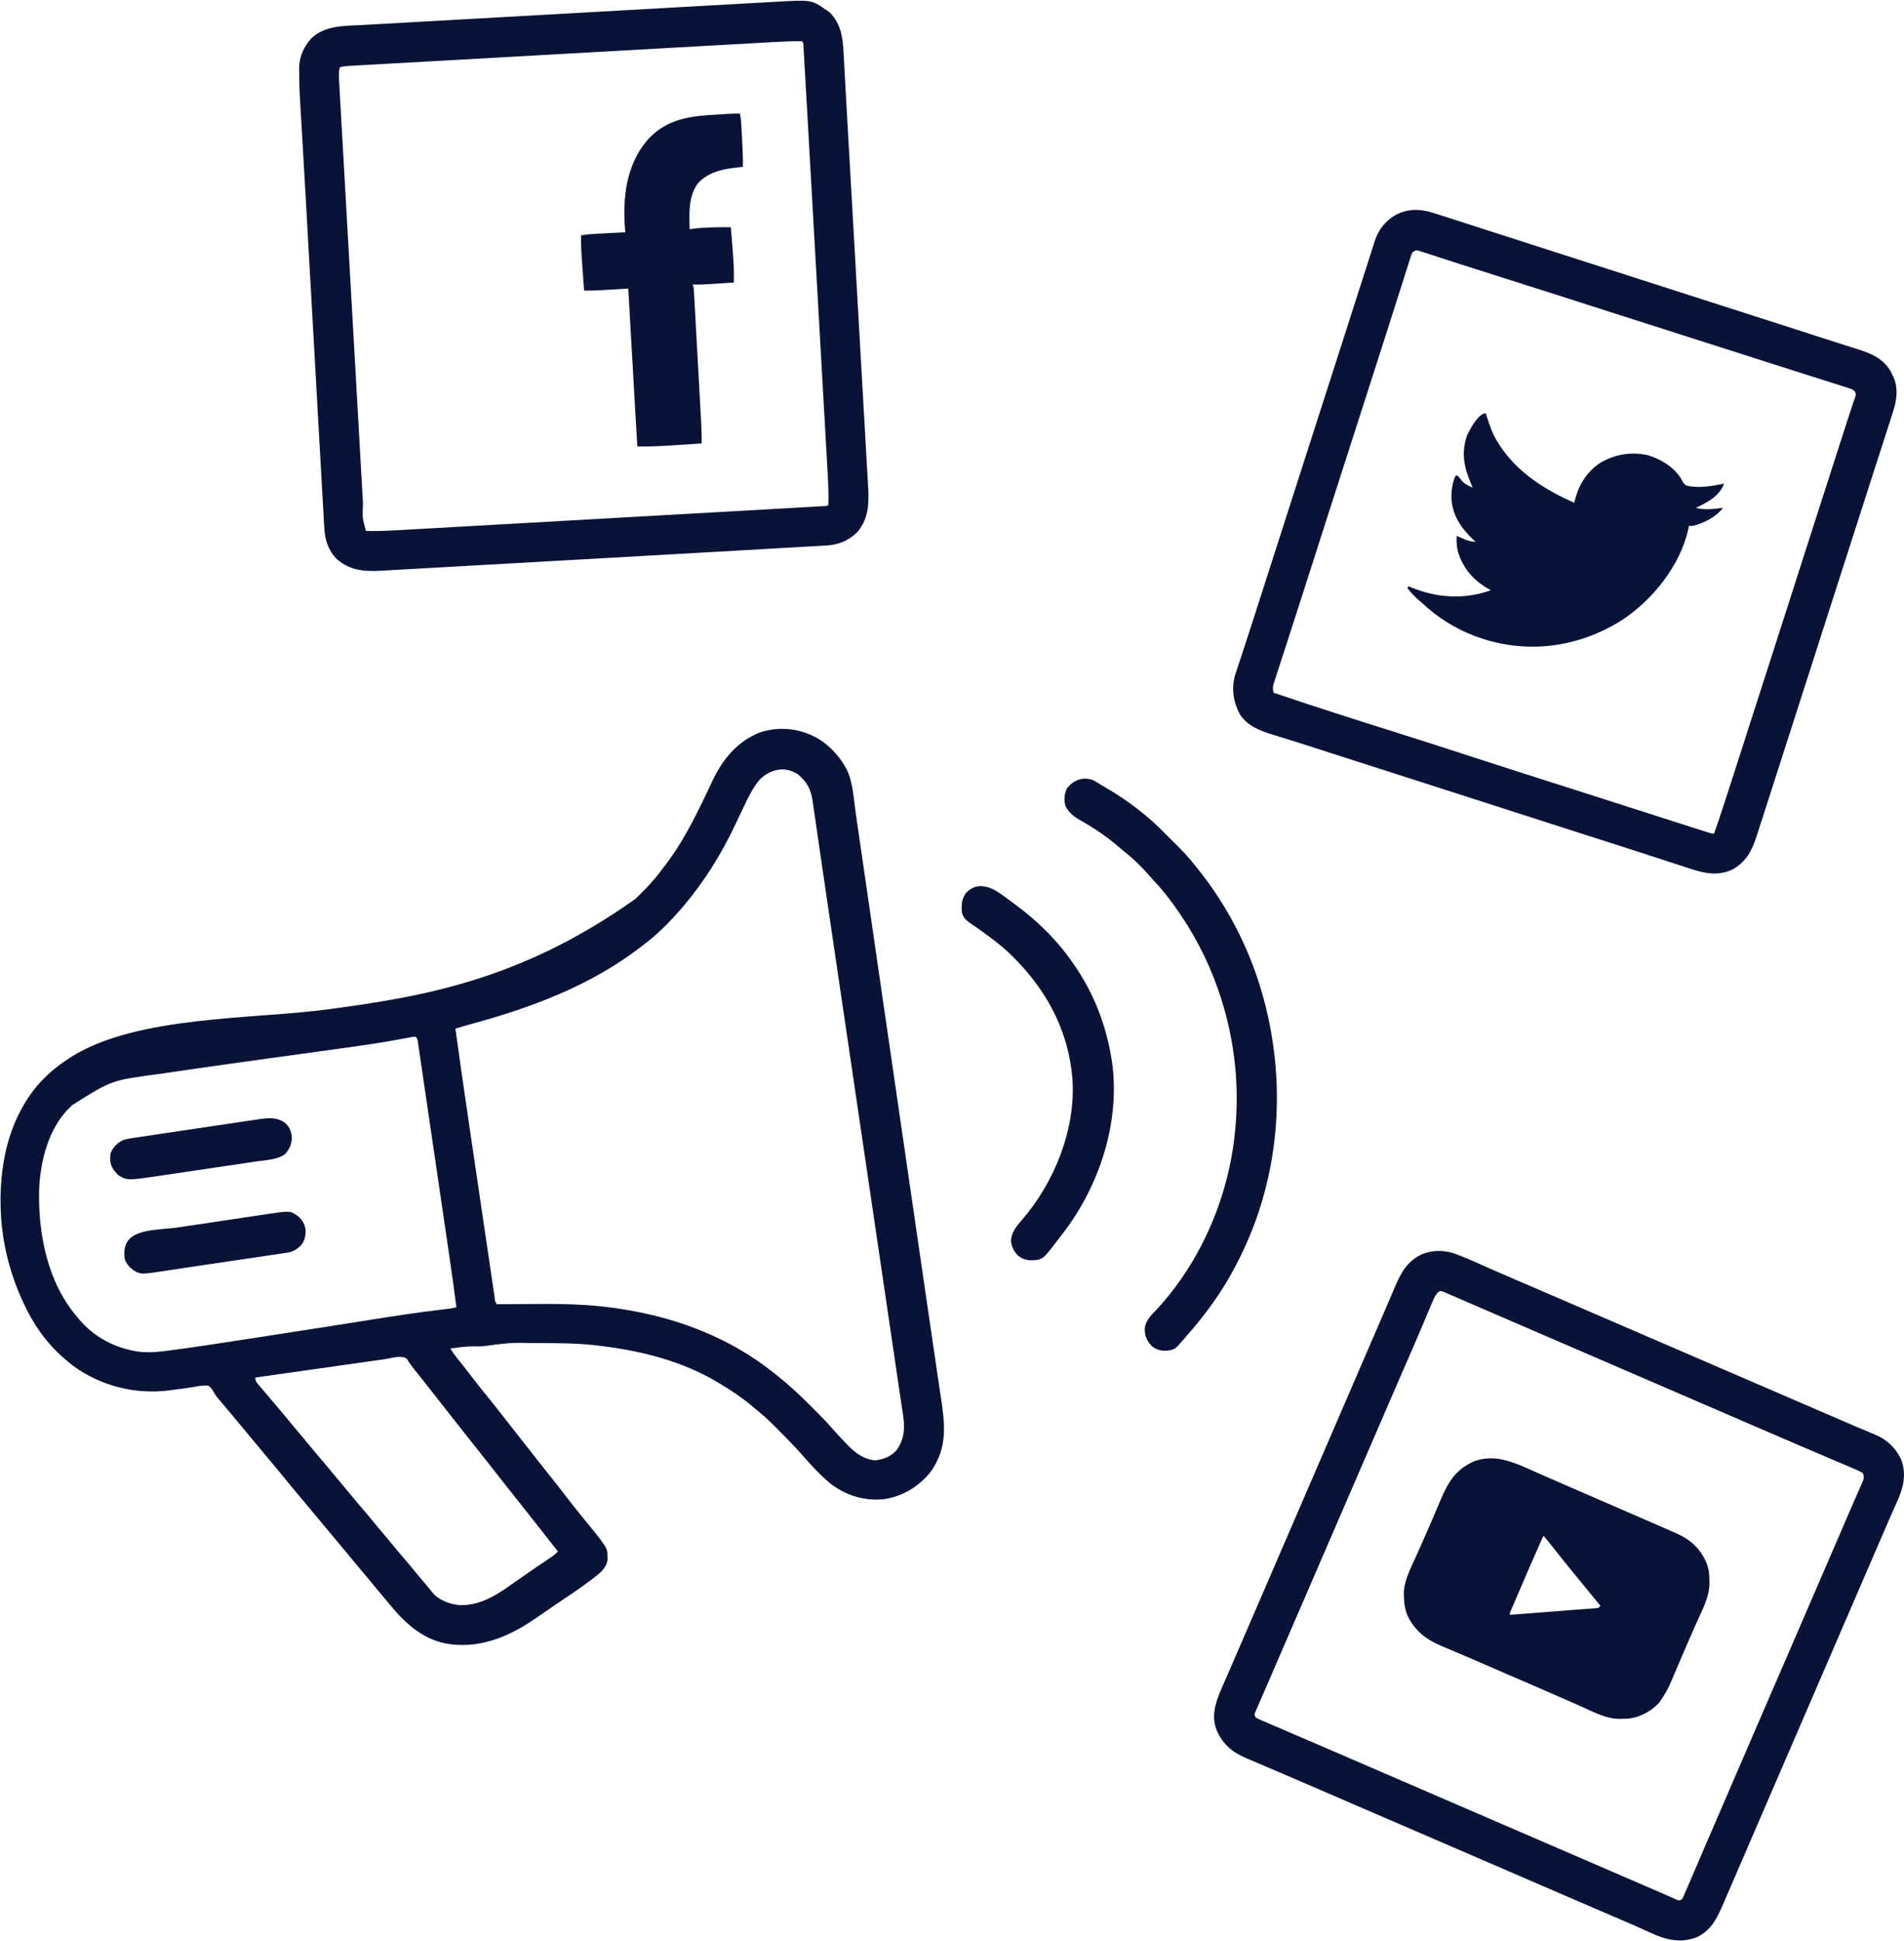
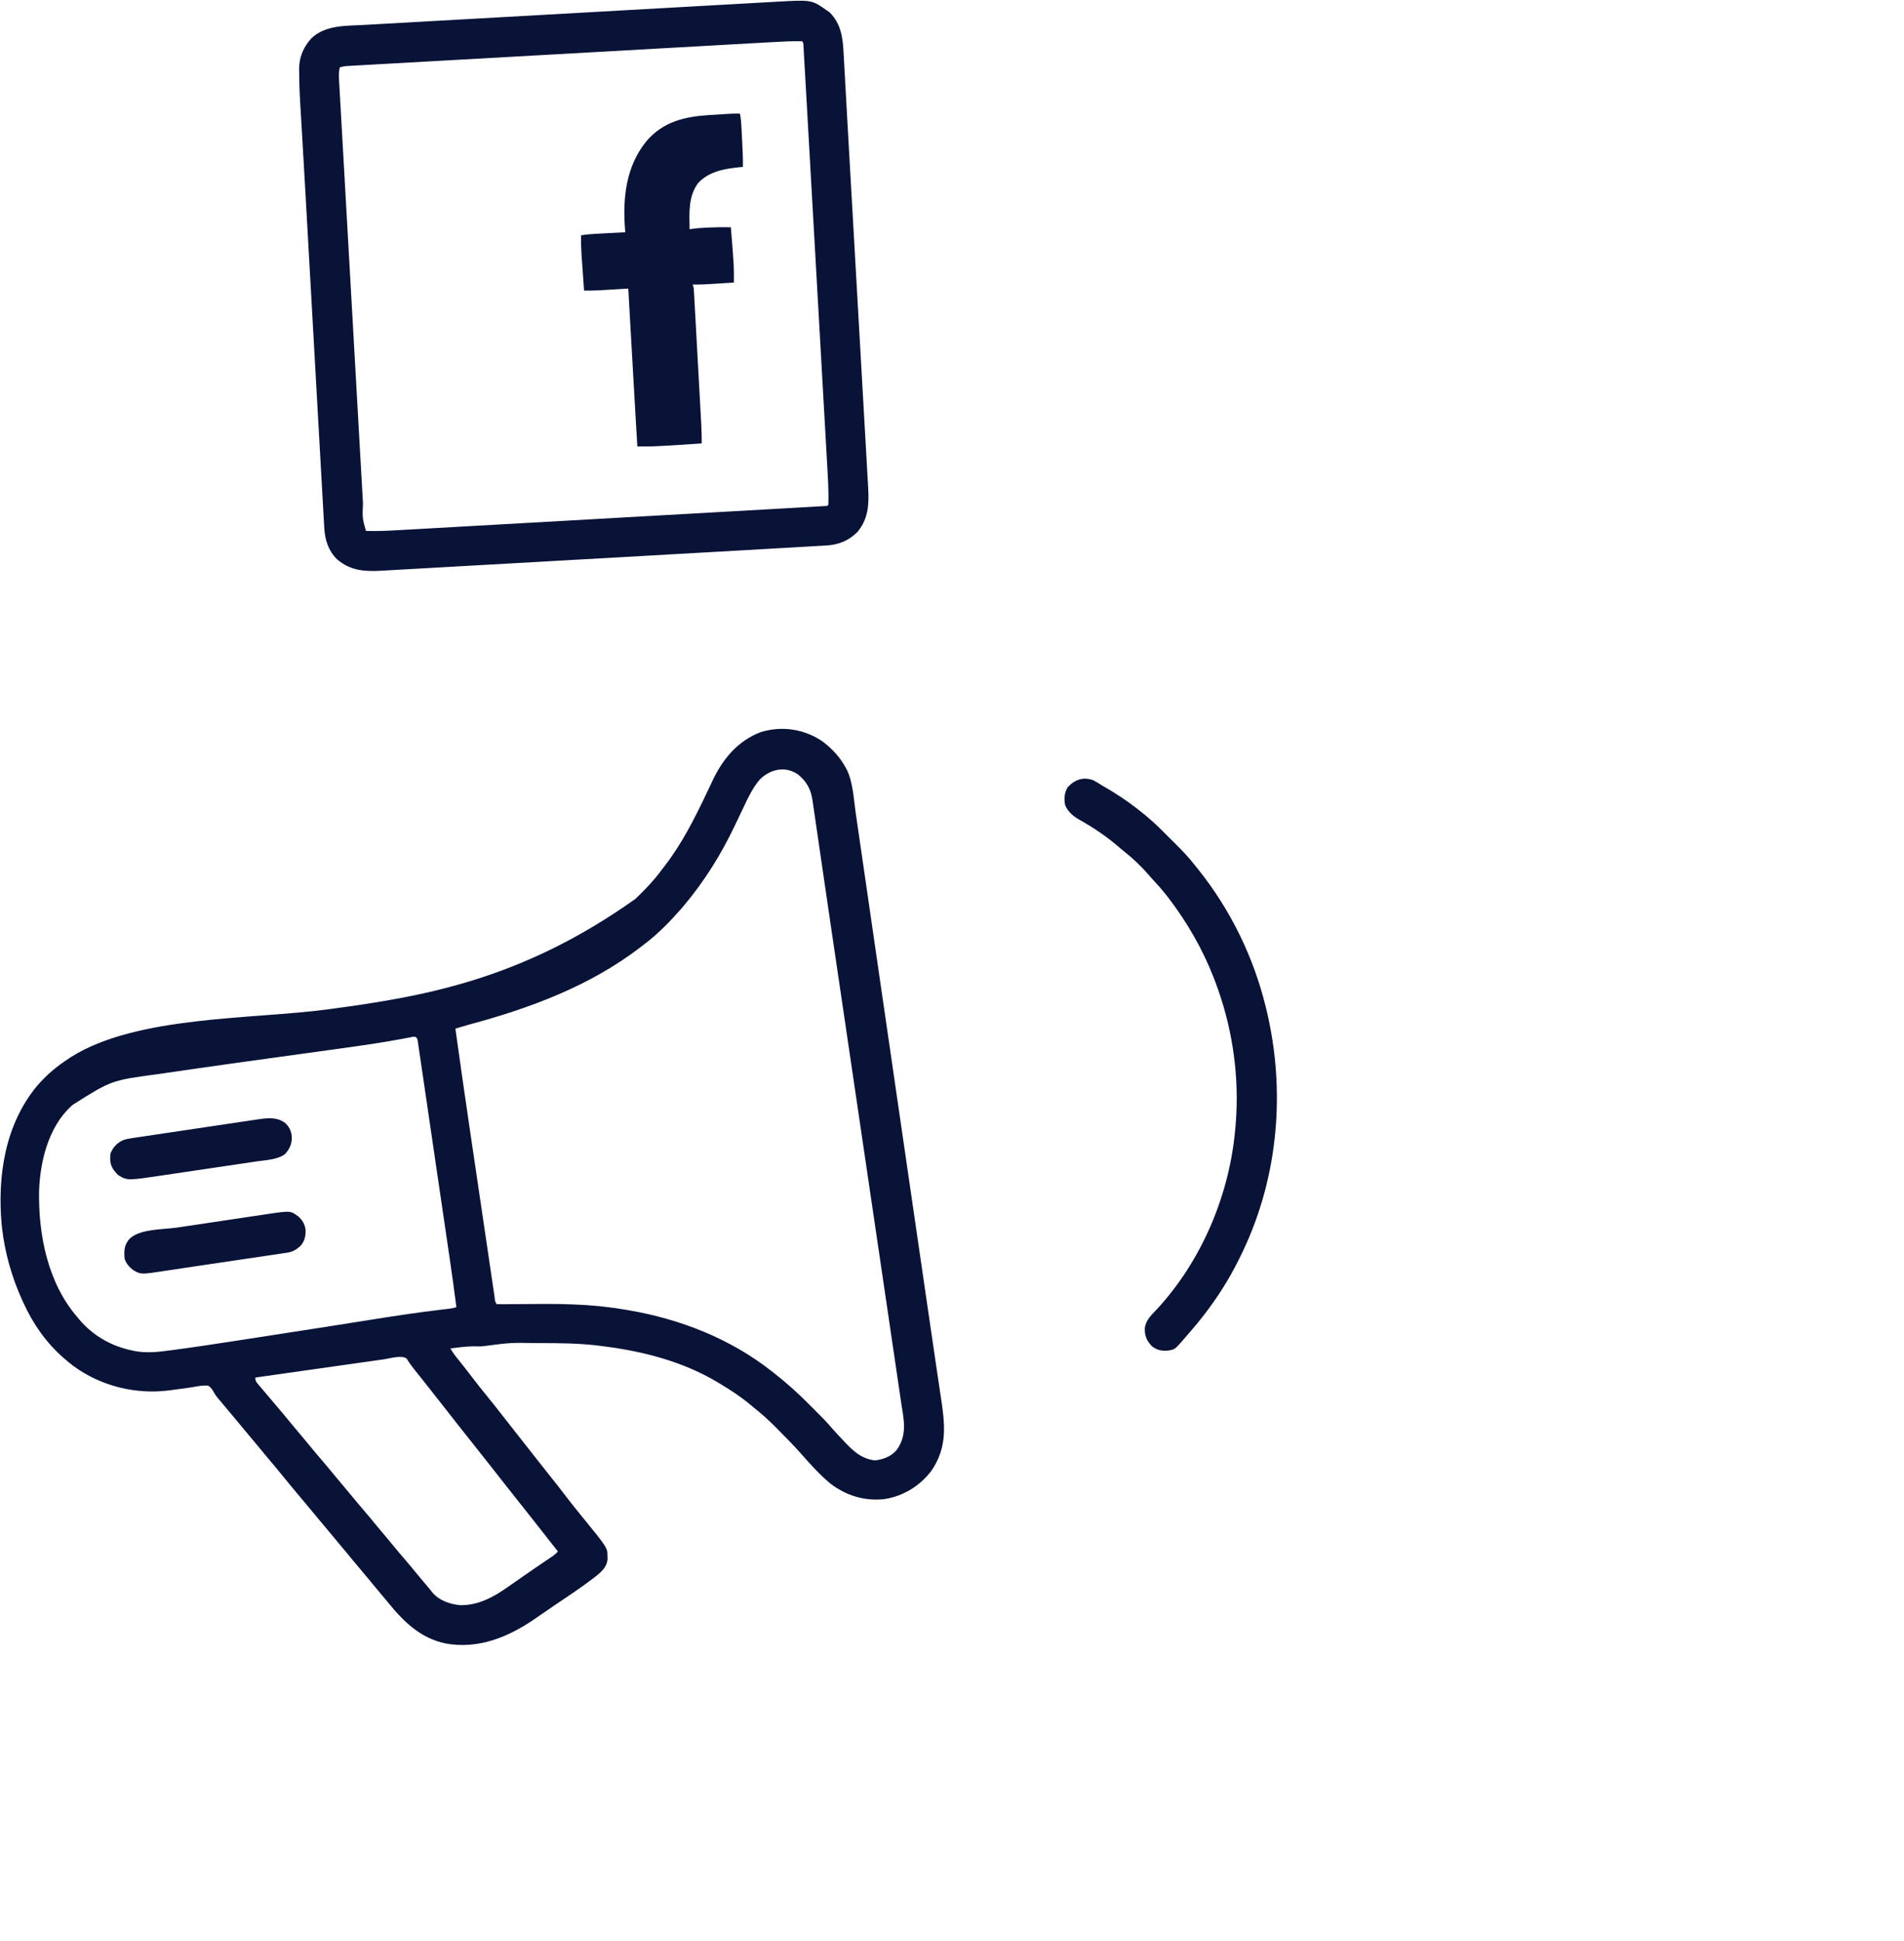
<svg xmlns="http://www.w3.org/2000/svg" version="1.1" width="1894" height="1930">
  <path d="M0 0 C9.248 7.168 16.568 14.995 22.25 25.25 C22.65 25.965 23.049 26.681 23.461 27.418 C29.781 40.083 30.402 56.382 32.396 70.23 C32.702 72.332 33.008 74.433 33.314 76.534 C34.152 82.284 34.984 88.036 35.815 93.787 C36.719 100.029 37.627 106.27 38.534 112.511 C40.113 123.371 41.689 134.232 43.263 145.093 C45.665 161.671 48.073 178.248 50.482 194.824 C51.349 200.793 52.217 206.762 53.084 212.731 C53.304 214.244 53.523 215.756 53.743 217.269 C55.316 228.09 56.887 238.912 58.459 249.734 C67.698 313.367 76.968 376.994 86.244 440.621 C86.363 441.432 86.481 442.242 86.602 443.077 C86.72 443.887 86.838 444.696 86.96 445.529 C87.198 447.16 87.435 448.791 87.673 450.421 C87.79 451.226 87.908 452.031 88.029 452.86 C90.01 466.45 91.991 480.041 93.971 493.631 C95.093 501.331 96.215 509.032 97.337 516.732 C97.446 517.478 97.555 518.225 97.667 518.994 C98.102 521.979 98.537 524.964 98.972 527.949 C100.131 535.899 101.29 543.85 102.448 551.801 C107.821 588.723 107.821 588.723 113.275 625.633 C113.653 628.172 114.031 630.712 114.408 633.252 C114.644 634.838 114.88 636.425 115.115 638.011 C115.227 638.764 115.339 639.517 115.455 640.293 C115.977 643.805 116.503 647.317 117.034 650.828 C121.171 678.177 124.264 701.314 107.477 725.363 C95.838 740.453 79.189 750.559 60.25 753.25 C40.587 755.085 23.054 749.628 7.312 737.75 C-2.851 729.155 -12.068 719.315 -20.75 709.25 C-28.098 700.945 -35.84 693.033 -43.654 685.17 C-44.744 684.072 -45.833 682.973 -46.92 681.872 C-53.86 674.85 -60.996 668.385 -68.75 662.25 C-69.983 661.227 -71.212 660.2 -72.438 659.168 C-81.98 651.249 -92.109 644.598 -102.75 638.25 C-103.481 637.809 -104.211 637.368 -104.964 636.914 C-139.123 616.465 -178.544 606.236 -217.75 601.25 C-218.865 601.099 -219.979 600.948 -221.127 600.792 C-241.462 598.128 -261.779 597.982 -282.25 598 C-282.918 598 -283.587 598.001 -284.275 598.001 C-310.471 597.495 -310.471 597.495 -336.332 600.848 C-340.2 601.491 -344.035 601.263 -347.945 601.188 C-355.583 601.313 -363.17 602.354 -370.75 603.25 C-368.349 607.537 -365.472 611.212 -362.375 615 C-357.927 620.494 -353.582 626.053 -349.312 631.688 C-344.49 638.039 -339.539 644.266 -334.489 650.437 C-329.608 656.405 -324.838 662.456 -320.093 668.532 C-317.818 671.443 -315.533 674.346 -313.25 677.25 C-312.333 678.417 -311.417 679.583 -310.5 680.75 C-310.046 681.327 -309.592 681.905 -309.125 682.5 C-294 701.75 -294 701.75 -292.625 703.5 C-291.708 704.667 -290.79 705.835 -289.873 707.002 C-287.592 709.905 -285.312 712.809 -283.035 715.715 C-278.84 721.067 -274.632 726.406 -270.369 731.705 C-265.598 737.637 -260.915 743.623 -256.312 749.688 C-251.491 756.037 -246.54 762.262 -241.493 768.432 C-214.47 801.485 -214.47 801.485 -214.438 810.125 C-214.421 811.133 -214.404 812.141 -214.387 813.18 C-215.392 821.679 -221.435 826.247 -227.75 831.25 C-240.693 841.196 -254.374 850.173 -267.89 859.31 C-271.099 861.487 -274.292 863.686 -277.48 865.895 C-280.56 868.027 -283.652 870.144 -286.75 872.25 C-287.623 872.844 -287.623 872.844 -288.514 873.451 C-314.418 890.953 -343.714 902.508 -375.348 896.73 C-400.785 891.523 -417.545 874.711 -433.367 855.168 C-435.958 851.996 -438.597 848.87 -441.25 845.75 C-445.371 840.901 -449.42 835.998 -453.438 831.062 C-456.011 827.932 -458.626 824.838 -461.25 821.75 C-465.371 816.9 -469.42 811.998 -473.438 807.062 C-476.011 803.932 -478.626 800.838 -481.25 797.75 C-485.371 792.9 -489.42 787.998 -493.438 783.062 C-496.011 779.932 -498.626 776.838 -501.25 773.75 C-505.371 768.9 -509.42 763.998 -513.438 759.062 C-516.011 755.932 -518.626 752.838 -521.25 749.75 C-526.899 743.1 -532.418 736.349 -537.922 729.578 C-542.444 724.03 -547.029 718.541 -551.664 713.086 C-555.31 708.789 -558.88 704.433 -562.438 700.062 C-565.011 696.932 -567.626 693.838 -570.25 690.75 C-574.371 685.9 -578.42 680.998 -582.438 676.062 C-585.011 672.932 -587.626 669.838 -590.25 666.75 C-593.696 662.691 -597.12 658.615 -600.5 654.5 C-601.239 653.625 -601.977 652.749 -602.738 651.848 C-604.75 649.25 -604.75 649.25 -606.23 646.496 C-607.849 643.654 -608.996 642.033 -611.75 640.25 C-616.878 639.867 -621.64 640.794 -626.676 641.719 C-632.301 642.691 -637.966 643.382 -643.627 644.107 C-645.644 644.369 -647.658 644.646 -649.672 644.927 C-683.454 649.472 -718.41 640.825 -745.971 620.593 C-748.631 618.557 -751.208 616.431 -753.75 614.25 C-754.3 613.778 -754.851 613.306 -755.417 612.82 C-773.019 597.528 -786.171 578.438 -795.75 557.25 C-796.08 556.533 -796.409 555.816 -796.749 555.077 C-807.065 532.431 -813.974 507.998 -816.75 483.25 C-816.862 482.251 -816.974 481.252 -817.09 480.223 C-821.436 432.056 -813.805 380.959 -782.331 342.732 C-773.105 331.832 -762.716 322.995 -750.75 315.25 C-749.841 314.644 -748.932 314.038 -747.996 313.414 C-682.335 272.131 -567.438 276.115 -492.461 266.059 C-400.356 253.701 -301.204 237.745 -186.75 156.25 C-185.81 155.35 -185.81 155.35 -184.85 154.433 C-176.195 146.11 -168.162 137.632 -161.027 127.967 C-159.762 126.266 -158.465 124.593 -157.16 122.922 C-140.312 101.055 -127.671 75.954 -115.855 51.109 C-115.528 50.422 -115.2 49.735 -114.862 49.028 C-113.279 45.707 -111.707 42.381 -110.162 39.042 C-99.882 17.118 -84.896 -1.021 -61.75 -9.75 C-40.553 -16.135 -18.231 -12.693 0 0 Z M-62.75 37.25 C-69.384 45.006 -73.74 53.736 -78.046 62.893 C-79.15 65.241 -80.269 67.582 -81.392 69.922 C-83.521 74.36 -85.637 78.805 -87.75 83.25 C-101.49 112.108 -118.106 138.823 -138.75 163.25 C-139.815 164.515 -139.815 164.515 -140.902 165.805 C-152.041 178.553 -164.209 191.061 -177.75 201.25 C-178.958 202.186 -180.165 203.122 -181.371 204.059 C-231.748 242.847 -291.442 264.913 -352.249 281.274 C-355.167 282.087 -358.068 282.938 -360.969 283.811 C-362.314 284.215 -362.314 284.215 -363.686 284.628 C-364.367 284.833 -365.048 285.039 -365.75 285.25 C-361.128 318.629 -356.34 351.982 -351.41 385.317 C-350.874 388.942 -350.338 392.567 -349.803 396.192 C-347.93 408.876 -346.055 421.559 -344.178 434.243 C-342.629 444.71 -341.083 455.177 -339.54 465.645 C-337.842 477.162 -336.142 488.679 -334.437 500.195 C-333.541 506.254 -332.645 512.314 -331.753 518.374 C-330.921 524.024 -330.085 529.674 -329.246 535.324 C-328.939 537.399 -328.633 539.474 -328.328 541.549 C-327.915 544.367 -327.496 547.184 -327.076 550 C-326.955 550.831 -326.835 551.662 -326.71 552.517 C-326.445 556.192 -326.445 556.192 -324.75 559.25 C-322.501 559.329 -320.25 559.336 -318 559.316 C-317.292 559.311 -316.584 559.307 -315.855 559.302 C-314.306 559.291 -312.757 559.279 -311.208 559.264 C-308.72 559.242 -306.233 559.228 -303.745 559.216 C-296.667 559.183 -289.588 559.143 -282.51 559.079 C-253.284 558.822 -224.485 559.869 -195.625 564.938 C-194.898 565.062 -194.172 565.186 -193.423 565.313 C-141.687 574.194 -92.202 593.591 -50.75 626.25 C-49.94 626.879 -49.131 627.508 -48.297 628.156 C-35.904 637.911 -24.353 648.334 -13.261 659.533 C-11.295 661.518 -9.321 663.494 -7.346 665.469 C-1.815 671.015 3.689 676.543 8.766 682.514 C11.494 685.705 14.382 688.749 17.25 691.812 C17.828 692.433 18.405 693.054 19 693.693 C28.438 703.795 37.022 712.954 51.5 714.625 C59.883 713.787 67.708 710.748 73.25 704.25 C84.263 688.827 80.163 673.877 77.558 656.341 C77.277 654.428 76.996 652.515 76.716 650.602 C75.945 645.359 75.17 640.116 74.395 634.873 C73.554 629.187 72.718 623.501 71.881 617.815 C70.233 606.616 68.581 595.418 66.927 584.22 C65.57 575.033 64.216 565.847 62.862 556.66 C62.765 556.003 62.669 555.346 62.569 554.669 C62.175 551.998 61.782 549.327 61.388 546.656 C57.326 519.082 53.258 491.509 49.189 463.937 C48.753 460.985 48.317 458.033 47.882 455.081 C47.773 454.349 47.665 453.616 47.554 452.861 C45.127 436.421 42.702 419.981 40.277 403.541 C39.279 396.774 38.281 390.008 37.283 383.241 C37.173 382.496 37.063 381.752 36.95 380.985 C31.236 342.246 25.52 303.508 19.801 264.769 C19.397 262.038 18.994 259.306 18.591 256.574 C16.435 241.969 14.278 227.364 12.117 212.76 C11.353 207.6 10.59 202.44 9.827 197.28 C9.64 196.012 9.452 194.744 9.259 193.438 C6.588 175.369 3.94 157.296 1.307 139.22 C0.609 134.43 -0.091 129.639 -0.792 124.849 C-0.889 124.183 -0.987 123.518 -1.087 122.833 C-1.572 119.517 -2.058 116.201 -2.543 112.886 C-3.661 105.248 -4.772 97.609 -5.876 89.97 C-6.553 85.301 -7.237 80.634 -7.923 75.967 C-8.238 73.813 -8.55 71.659 -8.859 69.505 C-9.28 66.564 -9.713 63.625 -10.148 60.687 C-10.326 59.417 -10.326 59.417 -10.508 58.123 C-12.161 47.177 -16.31 39.483 -24.938 32.438 C-37.778 23.78 -52.226 27.14 -62.75 37.25 Z M-405.75 293.25 C-408.638 293.455 -408.638 293.455 -412.102 294.193 C-413.543 294.46 -414.985 294.727 -416.427 294.993 C-417.222 295.144 -418.017 295.294 -418.836 295.449 C-440.454 299.505 -462.218 302.531 -484 305.543 C-485.722 305.782 -487.443 306.02 -489.165 306.259 C-499.886 307.744 -510.609 309.22 -521.332 310.693 C-565.504 316.76 -609.67 322.864 -653.783 329.349 C-656.402 329.733 -659.021 330.115 -661.641 330.496 C-707.925 336.657 -707.925 336.657 -746.75 361.25 C-747.388 361.837 -748.026 362.423 -748.684 363.027 C-770.534 383.71 -778.81 417.172 -779.858 446.25 C-780.708 490.202 -771.321 538.085 -741.75 572.25 C-740.739 573.478 -740.739 573.478 -739.707 574.73 C-726.182 590.62 -708.065 600.93 -687.75 605.25 C-686.675 605.487 -686.675 605.487 -685.578 605.729 C-673.414 608.176 -661.649 606.877 -649.492 605.223 C-647.778 604.996 -646.065 604.769 -644.351 604.543 C-623.953 601.82 -603.613 598.696 -583.274 595.566 C-578.803 594.879 -574.331 594.195 -569.86 593.512 C-545.105 589.728 -520.36 585.886 -495.623 581.988 C-491.739 581.376 -487.856 580.765 -483.972 580.154 C-472.766 578.39 -461.56 576.623 -450.357 574.839 C-426.782 571.09 -403.223 567.483 -379.514 564.692 C-378.342 564.553 -378.342 564.553 -377.146 564.412 C-375.706 564.242 -374.266 564.076 -372.825 563.913 C-369.977 563.581 -367.482 563.161 -364.75 562.25 C-366.787 546.231 -369.015 530.248 -371.364 514.272 C-371.716 511.868 -372.067 509.464 -372.419 507.06 C-373.461 499.943 -374.506 492.826 -375.552 485.709 C-375.947 483.021 -376.342 480.333 -376.737 477.645 C-378.481 465.771 -380.226 453.897 -381.974 442.024 C-382.399 439.141 -382.823 436.259 -383.247 433.377 C-383.353 432.661 -383.458 431.944 -383.567 431.206 C-385.285 419.538 -386.995 407.869 -388.703 396.199 C-390.462 384.18 -392.227 372.163 -393.999 360.147 C-394.991 353.414 -395.981 346.681 -396.963 339.946 C-397.884 333.636 -398.813 327.326 -399.748 321.017 C-400.091 318.698 -400.43 316.379 -400.766 314.058 C-401.224 310.904 -401.692 307.751 -402.163 304.599 C-402.295 303.671 -402.427 302.743 -402.564 301.787 C-402.691 300.947 -402.819 300.108 -402.95 299.242 C-403.111 298.151 -403.111 298.151 -403.274 297.036 C-403.653 295.012 -403.653 295.012 -405.75 293.25 Z M-436.58 614.086 C-437.98 614.283 -439.38 614.48 -440.78 614.677 C-444.565 615.21 -448.349 615.749 -452.134 616.289 C-456.094 616.853 -460.056 617.411 -464.017 617.97 C-471.511 619.029 -479.005 620.092 -486.498 621.158 C-495.032 622.371 -503.567 623.578 -512.102 624.785 C-529.652 627.267 -547.201 629.756 -564.75 632.25 C-564.75 636.196 -563.468 637.139 -560.938 640.125 C-559.702 641.595 -559.702 641.595 -558.441 643.094 C-557.544 644.146 -556.647 645.198 -555.75 646.25 C-554.863 647.301 -553.976 648.354 -553.09 649.406 C-550.318 652.695 -547.535 655.973 -544.75 659.25 C-538.79 666.262 -532.872 673.3 -527.062 680.438 C-524.026 684.131 -520.93 687.773 -517.834 691.416 C-514.955 694.81 -512.118 698.233 -509.312 701.688 C-505.857 705.934 -502.323 710.103 -498.75 714.25 C-494.431 719.263 -490.199 724.335 -486.027 729.473 C-483.468 732.594 -480.864 735.675 -478.25 738.75 C-474.896 742.697 -471.578 746.666 -468.312 750.688 C-464.857 754.934 -461.323 759.103 -457.75 763.25 C-453.431 768.263 -449.199 773.335 -445.027 778.473 C-442.468 781.594 -439.864 784.675 -437.25 787.75 C-433.896 791.697 -430.578 795.666 -427.312 799.688 C-423.857 803.934 -420.323 808.103 -416.75 812.25 C-412.437 817.255 -408.212 822.319 -404.047 827.449 C-400.927 831.253 -397.745 835.003 -394.554 838.748 C-392.543 841.113 -390.569 843.484 -388.672 845.941 C-382.001 853.954 -371.568 857.532 -361.449 858.598 C-343.406 859.095 -328.038 850.74 -313.663 840.598 C-311.338 838.96 -309.003 837.337 -306.668 835.715 C-303.746 833.685 -300.826 831.653 -297.909 829.616 C-289.88 824.013 -281.795 818.495 -273.668 813.035 C-272.803 812.45 -271.938 811.865 -271.047 811.262 C-270.287 810.751 -269.528 810.24 -268.745 809.714 C-266.887 808.35 -265.325 806.927 -263.75 805.25 C-264.416 804.402 -265.083 803.554 -265.77 802.68 C-266.701 801.495 -267.632 800.31 -268.562 799.125 C-269.059 798.493 -269.555 797.862 -270.066 797.211 C-277.543 787.695 -277.543 787.695 -278.899 785.969 C-279.807 784.813 -280.716 783.657 -281.625 782.501 C-283.907 779.597 -286.187 776.693 -288.465 773.785 C-293.196 767.749 -297.952 761.734 -302.75 755.75 C-308.006 749.194 -313.209 742.599 -318.391 735.984 C-320.675 733.07 -322.962 730.16 -325.25 727.25 C-327.99 723.763 -330.73 720.276 -333.465 716.785 C-338.196 710.749 -342.952 704.734 -347.75 698.75 C-353.006 692.194 -358.209 685.599 -363.391 678.984 C-365.675 676.07 -367.963 673.16 -370.25 670.25 C-371.167 669.083 -372.083 667.917 -373 666.75 C-373.454 666.173 -373.908 665.595 -374.375 665 C-378.5 659.75 -378.5 659.75 -379.875 658 C-380.792 656.833 -381.71 655.665 -382.627 654.498 C-384.908 651.595 -387.188 648.691 -389.465 645.785 C-393.257 640.947 -397.053 636.112 -400.898 631.316 C-401.423 630.662 -401.947 630.008 -402.488 629.334 C-403.526 628.043 -404.566 626.754 -405.61 625.467 C-408.718 621.618 -411.61 617.712 -414.176 613.473 C-419.215 609.559 -430.859 613.265 -436.58 614.086 Z " fill="#091337" transform="translate(818.75,737.75)" />
-   <path d="M0 0 C0.693 0.265 1.386 0.531 2.101 0.804 C8.925 3.449 15.618 6.376 22.294 9.374 C25.992 11.034 29.697 12.677 33.402 14.32 C34.546 14.828 34.546 14.828 35.713 15.346 C43.592 18.839 51.511 22.238 59.438 25.621 C62.363 26.871 65.289 28.121 68.215 29.371 C68.962 29.69 69.709 30.01 70.479 30.338 C79.997 34.408 89.498 38.515 99 42.621 C99.923 43.02 100.845 43.418 101.796 43.829 C106.503 45.863 111.21 47.897 115.917 49.932 C124.217 53.519 132.519 57.103 140.82 60.687 C145.41 62.669 150 64.651 154.59 66.633 C155.499 67.025 156.408 67.418 157.344 67.822 C162.774 70.167 168.203 72.512 173.633 74.857 C194.107 83.7 214.584 92.538 235.062 101.371 C251.043 108.264 267.023 115.159 283 122.059 C283.897 122.446 284.795 122.834 285.719 123.233 C292.893 126.331 300.066 129.429 307.24 132.527 C312.63 134.856 318.02 137.184 323.411 139.511 C325.215 140.291 327.019 141.07 328.824 141.849 C339.81 146.595 350.798 151.335 361.789 156.07 C365.176 157.53 368.563 158.99 371.951 160.45 C374.1 161.376 376.249 162.301 378.399 163.226 C379.412 163.663 380.425 164.099 381.469 164.548 C382.471 164.98 383.474 165.411 384.507 165.856 C387.496 167.145 390.481 168.444 393.466 169.742 C397.723 171.59 401.999 173.385 406.288 175.156 C408.511 176.092 410.734 177.028 412.957 177.965 C413.972 178.374 414.986 178.782 416.032 179.203 C427.44 184.061 436.297 192.201 441.555 203.504 C446.897 216.886 444.545 229.602 439.094 242.559 C438.092 244.833 437.081 247.104 436.062 249.371 C435.494 250.657 434.926 251.943 434.36 253.23 C433.437 255.326 432.514 257.421 431.587 259.515 C427.881 267.888 424.262 276.299 420.639 284.708 C418.599 289.442 416.555 294.174 414.512 298.906 C413.681 300.83 412.851 302.753 412.021 304.676 C409.646 310.178 407.27 315.679 404.895 321.18 C396.446 340.741 388.002 360.305 379.562 379.871 C370.344 401.244 361.118 422.615 351.889 443.984 C348.343 452.194 344.798 460.404 341.253 468.614 C339.273 473.2 337.293 477.785 335.312 482.371 C334.521 484.204 333.729 486.038 332.938 487.871 C309.187 542.871 309.187 542.871 308 545.621 C307.208 547.455 306.416 549.289 305.624 551.123 C303.65 555.695 301.675 560.268 299.701 564.84 C295.254 575.138 290.808 585.436 286.362 595.734 C283.188 603.087 280.012 610.44 276.835 617.792 C274.742 622.637 272.652 627.483 270.564 632.331 C269.362 635.121 268.158 637.91 266.954 640.7 C266.157 642.546 265.363 644.394 264.569 646.242 C258.483 660.328 252.408 672.785 237.562 679.371 C220.706 685.243 206.782 681.229 191.062 673.934 C189.269 673.119 187.476 672.305 185.681 671.493 C184.451 670.936 183.221 670.379 181.991 669.82 C175.907 667.059 169.772 664.425 163.625 661.809 C161.282 660.809 158.94 659.809 156.598 658.809 C155.668 658.412 155.668 658.412 154.719 658.006 C145.656 654.133 136.61 650.218 127.562 646.309 C125.668 645.49 123.774 644.672 121.879 643.853 C118.026 642.189 114.173 640.524 110.32 638.859 C101.98 635.255 93.639 631.654 85.298 628.052 C80.711 626.071 76.123 624.09 71.535 622.109 C70.172 621.521 70.172 621.521 68.781 620.92 C63.351 618.575 57.922 616.231 52.492 613.886 C32.018 605.043 11.541 596.204 -8.938 587.371 C-30.311 578.152 -51.681 568.927 -73.05 559.698 C-78.503 557.343 -83.957 554.988 -89.41 552.633 C-90.319 552.24 -91.228 551.848 -92.164 551.443 C-94.922 550.253 -97.68 549.062 -100.438 547.871 C-121.493 538.779 -121.493 538.779 -130.507 534.886 C-132.301 534.111 -134.095 533.337 -135.888 532.562 C-140.382 530.622 -144.876 528.68 -149.368 526.736 C-158.466 522.8 -167.571 518.883 -176.691 515.001 C-181.364 513.012 -186.035 511.015 -190.705 509.018 C-192.962 508.055 -195.221 507.095 -197.481 506.139 C-200.64 504.801 -203.795 503.452 -206.949 502.102 C-207.879 501.712 -208.808 501.322 -209.765 500.92 C-224.106 494.738 -233.333 486.901 -239.438 472.371 C-245.861 455.62 -237.56 439.082 -230.875 423.809 C-230.216 422.29 -229.559 420.771 -228.901 419.252 C-227.492 415.995 -226.078 412.741 -224.662 409.487 C-222.395 404.279 -220.143 399.064 -217.895 393.848 C-214.709 386.46 -211.52 379.073 -208.328 371.688 C-203.924 361.497 -199.522 351.305 -195.121 341.112 C-193.143 336.532 -191.165 331.951 -189.188 327.371 C-188.396 325.538 -187.604 323.704 -186.812 321.871 C-106.062 134.871 -106.062 134.871 -104.875 132.121 C-104.083 130.287 -103.291 128.453 -102.499 126.619 C-100.525 122.047 -98.55 117.474 -96.576 112.902 C-92.129 102.604 -87.683 92.307 -83.238 82.008 C-81.216 77.326 -79.195 72.645 -77.171 67.964 C-76.395 66.168 -75.62 64.373 -74.844 62.578 C-74.468 61.709 -74.093 60.84 -73.706 59.945 C-71.618 55.112 -69.537 50.277 -67.465 45.437 C-66.274 42.656 -65.079 39.877 -63.884 37.097 C-63.096 35.262 -62.314 33.425 -61.532 31.588 C-55.377 17.288 -49.234 6.245 -34.473 -0.473 C-22.895 -4.883 -11.504 -4.479 0 0 Z M-19.336 37.874 C-22.059 41.109 -23.462 44.445 -25.062 48.332 C-25.571 49.533 -25.571 49.533 -26.09 50.758 C-26.827 52.5 -27.559 54.244 -28.287 55.989 C-29.865 59.771 -31.465 63.544 -33.063 67.318 C-33.906 69.309 -34.748 71.3 -35.589 73.292 C-39.699 83.021 -43.905 92.707 -48.128 102.388 C-50.223 107.191 -52.315 111.996 -54.406 116.801 C-54.821 117.754 -55.237 118.708 -55.664 119.691 C-60.255 130.242 -64.817 140.806 -69.375 151.371 C-69.775 152.297 -70.174 153.224 -70.586 154.178 C-70.982 155.095 -71.377 156.012 -71.785 156.957 C-72.564 158.761 -73.342 160.566 -74.121 162.371 C-74.684 163.676 -74.684 163.676 -75.258 165.007 C-78.477 172.465 -81.705 179.919 -84.938 187.371 C-90.221 199.553 -95.487 211.743 -100.75 223.934 C-106.705 237.727 -112.661 251.519 -118.625 265.309 C-118.949 266.059 -119.274 266.809 -119.608 267.582 C-121.234 271.341 -122.86 275.1 -124.486 278.859 C-127.469 285.756 -130.452 292.654 -133.434 299.552 C-135.102 303.408 -136.77 307.265 -138.438 311.121 C-139.104 312.663 -139.771 314.204 -140.438 315.746 C-150.438 338.871 -150.438 338.871 -160.438 361.996 C-160.767 362.759 -161.097 363.522 -161.437 364.308 C-162.104 365.851 -162.771 367.393 -163.438 368.935 C-165.101 372.781 -166.764 376.626 -168.427 380.472 C-171.819 388.319 -175.214 396.164 -178.613 404.008 C-181.635 410.981 -184.65 417.956 -187.658 424.935 C-189.458 429.108 -191.266 433.277 -193.083 437.442 C-193.896 439.308 -194.704 441.176 -195.51 443.044 C-196.476 445.282 -197.448 447.516 -198.429 449.747 C-198.846 450.719 -199.262 451.69 -199.691 452.691 C-200.056 453.529 -200.42 454.368 -200.795 455.231 C-201.707 457.523 -201.707 457.523 -200.438 460.371 C-197.65 461.966 -197.65 461.966 -194.133 463.418 C-193.475 463.706 -192.818 463.993 -192.141 464.29 C-189.952 465.244 -187.758 466.182 -185.562 467.121 C-184.018 467.791 -182.473 468.462 -180.929 469.133 C-176.896 470.883 -172.858 472.62 -168.817 474.351 C-166.541 475.327 -164.267 476.304 -161.993 477.283 C-154.773 480.389 -147.548 483.483 -140.32 486.57 C-131.369 490.394 -122.433 494.254 -113.5 498.121 C-111.964 498.786 -110.428 499.451 -108.892 500.116 C-106.532 501.137 -104.172 502.159 -101.812 503.18 C-92.169 507.354 -82.522 511.519 -72.875 515.684 C-71.015 516.487 -69.155 517.29 -67.295 518.093 C-63.547 519.711 -59.799 521.329 -56.05 522.948 C-47.76 526.527 -39.47 530.107 -31.18 533.687 C-26.599 535.665 -22.018 537.643 -17.438 539.621 C-15.604 540.413 -13.771 541.204 -11.938 541.996 C-11.03 542.388 -10.123 542.78 -9.188 543.184 C-0.938 546.746 -0.938 546.746 1.812 547.934 C3.646 548.725 5.48 549.517 7.313 550.309 C11.891 552.286 16.469 554.263 21.047 556.24 C29.362 559.83 37.677 563.421 45.992 567.011 C64.768 575.117 83.542 583.225 102.312 591.344 C119.537 598.795 136.767 606.234 153.997 613.673 C160.88 616.644 167.762 619.617 174.645 622.59 C177.618 623.874 180.591 625.158 183.564 626.442 C185.449 627.257 187.334 628.071 189.219 628.885 C190.112 629.271 191.004 629.657 191.924 630.054 C192.793 630.43 193.663 630.805 194.558 631.192 C196.238 631.917 197.919 632.641 199.6 633.364 C203.351 634.977 207.094 636.603 210.817 638.279 C211.467 638.568 212.117 638.856 212.786 639.154 C214.498 639.917 216.207 640.689 217.915 641.462 C220.618 642.69 220.618 642.69 223.562 641.371 C224.813 639.384 224.813 639.384 225.848 636.844 C226.286 635.847 226.724 634.851 227.175 633.825 C227.654 632.706 228.132 631.587 228.625 630.434 C229.145 629.24 229.666 628.046 230.202 626.816 C232.005 622.675 233.784 618.523 235.562 614.371 C236.213 612.857 236.863 611.343 237.514 609.829 C240.401 603.105 243.284 596.38 246.159 589.651 C252.343 575.18 258.6 560.741 264.875 546.309 C272.383 529.038 279.846 511.749 287.25 494.434 C294.832 476.705 302.483 459.008 310.182 441.331 C315.852 428.312 321.499 415.284 327.125 402.246 C327.71 400.889 327.71 400.889 328.308 399.505 C330.273 394.95 332.239 390.395 334.204 385.839 C337.758 377.599 341.316 369.361 344.874 361.123 C346.854 356.539 348.833 351.955 350.812 347.371 C351.604 345.538 352.396 343.704 353.188 341.871 C353.775 340.51 353.775 340.51 354.375 339.121 C355.562 336.371 356.75 333.621 357.938 330.871 C358.525 329.51 358.525 329.51 359.125 328.121 C359.917 326.287 360.709 324.453 361.501 322.619 C363.474 318.049 365.447 313.48 367.42 308.911 C371.893 298.55 376.369 288.191 380.85 277.834 C384.036 270.468 387.213 263.097 390.386 255.725 C392.365 251.131 394.359 246.545 396.374 241.966 C397.2 240.086 398.021 238.203 398.84 236.319 C399.785 234.146 400.74 231.977 401.707 229.814 C402.108 228.885 402.509 227.957 402.922 227 C403.267 226.217 403.612 225.434 403.968 224.627 C404.758 221.631 404.823 220.237 403.562 217.371 C401.004 215.83 398.712 214.701 395.973 213.578 C395.179 213.235 394.385 212.892 393.568 212.538 C390.928 211.402 388.277 210.293 385.625 209.184 C383.761 208.387 381.897 207.589 380.034 206.789 C376.149 205.124 372.26 203.47 368.366 201.826 C362.915 199.523 357.475 197.194 352.039 194.855 C345.104 191.873 338.165 188.9 331.223 185.934 C320.366 181.293 309.525 176.617 298.688 171.934 C297.321 171.343 297.321 171.343 295.928 170.741 C291.316 168.748 286.706 166.755 282.095 164.762 C273.835 161.192 265.574 157.625 257.312 154.058 C252.72 152.076 248.128 150.092 243.535 148.109 C242.172 147.521 242.172 147.521 240.781 146.92 C235.351 144.575 229.922 142.231 224.492 139.886 C204.018 131.043 183.541 122.204 163.062 113.371 C141.689 104.152 120.319 94.927 98.95 85.698 C93.497 83.343 88.043 80.988 82.59 78.633 C81.68 78.24 80.769 77.847 79.831 77.442 C75.258 75.467 70.685 73.492 66.111 71.517 C57.649 67.863 49.186 64.209 40.725 60.553 C36.801 58.858 32.877 57.163 28.952 55.468 C27.112 54.673 25.272 53.877 23.432 53.082 C19.19 51.249 14.947 49.417 10.704 47.589 C7.027 46.005 3.355 44.413 -0.317 42.817 C-2.244 41.984 -4.171 41.15 -6.098 40.316 C-7.003 39.921 -7.909 39.526 -8.842 39.119 C-9.676 38.759 -10.511 38.399 -11.371 38.028 C-12.11 37.707 -12.848 37.387 -13.609 37.056 C-16.327 36.038 -17.018 36.039 -19.336 37.874 Z " fill="#091337" transform="translate(1449.438,1247.629)" />
-   <path d="M0 0 C0.853 0.263 1.706 0.526 2.585 0.797 C5.506 1.704 8.422 2.627 11.336 3.555 C12.406 3.895 13.476 4.235 14.578 4.586 C22.545 7.126 30.501 9.7 38.456 12.28 C43.981 14.071 49.508 15.856 55.035 17.642 C57.131 18.32 59.227 18.998 61.323 19.675 C73.778 23.702 86.243 27.696 98.711 31.68 C116.133 37.247 133.549 42.831 150.961 48.43 C152.71 48.992 152.71 48.992 154.495 49.566 C160.41 51.468 166.324 53.37 172.239 55.272 C179.279 57.537 186.319 59.8 193.359 62.062 C194.513 62.433 195.667 62.804 196.856 63.186 C200.349 64.309 203.843 65.432 207.336 66.555 C220.221 70.696 233.106 74.837 245.99 78.981 C251.897 80.881 257.804 82.78 263.711 84.68 C265.461 85.242 265.461 85.242 267.246 85.816 C282.47 90.711 297.697 95.592 312.929 100.461 C335.668 107.729 358.392 115.045 381.11 122.378 C382.336 122.774 383.561 123.17 384.824 123.577 C387.266 124.366 389.708 125.156 392.149 125.947 C397.963 127.829 403.78 129.7 409.61 131.533 C412.421 132.418 415.23 133.309 418.039 134.201 C419.372 134.622 420.706 135.04 422.04 135.455 C436.259 139.877 448.365 144.658 456.211 158.055 C456.948 159.541 457.658 161.041 458.336 162.555 C458.654 163.216 458.973 163.877 459.301 164.559 C463.231 174.104 462.354 185.119 459.387 194.777 C459.17 195.487 458.954 196.196 458.731 196.927 C457.947 199.475 457.144 202.015 456.336 204.555 C456.014 205.569 455.692 206.584 455.36 207.63 C452.826 215.584 450.256 223.527 447.68 231.468 C445.876 237.03 444.079 242.594 442.28 248.158 C441.598 250.269 440.915 252.381 440.232 254.492 C436.24 266.838 432.283 279.194 428.336 291.555 C422.37 310.232 416.361 328.896 410.336 347.555 C404.271 366.339 398.22 385.128 392.211 403.93 C386.643 421.351 381.06 438.768 375.461 456.18 C375.086 457.346 374.711 458.512 374.325 459.714 C372.423 465.628 370.52 471.543 368.618 477.458 C365.604 486.829 362.592 496.201 359.58 505.573 C358.087 510.218 356.593 514.864 355.1 519.509 C351.269 531.423 347.443 543.339 343.625 555.258 C339.542 568.003 335.441 580.743 331.328 593.478 C330.376 596.429 329.428 599.381 328.481 602.333 C327.11 606.606 325.726 610.874 324.332 615.14 C323.845 616.633 323.363 618.128 322.886 619.624 C318.192 634.311 312.429 645.875 298.398 653.43 C281.31 661.298 265.921 655.54 249.047 650.012 C247.677 649.566 246.307 649.121 244.937 648.677 C242.034 647.734 239.132 646.789 236.231 645.842 C231.643 644.344 227.054 642.853 222.464 641.362 C221.696 641.113 220.928 640.863 220.136 640.606 C218.585 640.103 217.034 639.599 215.482 639.095 C213.156 638.34 210.829 637.584 208.503 636.827 C195.543 632.616 182.568 628.448 169.586 624.305 C165.583 623.026 161.581 621.748 157.578 620.469 C156.093 619.994 156.093 619.994 154.579 619.511 C142.285 615.582 129.998 611.631 117.711 607.68 C115.961 607.117 115.961 607.117 114.175 606.543 C108.261 604.641 102.347 602.739 96.433 600.837 C89.393 598.573 82.353 596.31 75.312 594.047 C74.159 593.676 73.005 593.305 71.816 592.923 C68.323 591.8 64.829 590.677 61.336 589.555 C48.451 585.413 35.566 581.272 22.682 577.128 C-1.711 569.283 -26.108 561.447 -50.515 553.646 C-62.87 549.697 -75.221 545.734 -87.566 541.754 C-88.844 541.342 -90.122 540.93 -91.399 540.518 C-97.75 538.471 -104.1 536.422 -110.45 534.371 C-121.451 530.821 -132.456 527.288 -143.496 523.859 C-144.388 523.582 -145.28 523.304 -146.199 523.018 C-150.221 521.765 -154.246 520.521 -158.276 519.294 C-171.316 515.28 -183.951 510.631 -191.555 498.551 C-198.036 485.982 -199.849 473.17 -195.961 459.516 C-195.134 456.976 -194.285 454.453 -193.414 451.93 C-192.93 450.468 -192.449 449.005 -191.969 447.541 C-190.864 444.173 -189.746 440.81 -188.621 437.449 C-186.38 430.73 -184.211 423.989 -182.043 417.246 C-181.631 415.965 -181.219 414.685 -180.807 413.404 C-180.176 411.44 -179.544 409.475 -178.913 407.511 C-176.741 400.754 -174.557 394 -172.374 387.247 C-167.757 372.962 -163.17 358.668 -158.602 344.367 C-152.411 324.993 -146.184 305.63 -139.945 286.271 C-134.518 269.435 -129.111 252.592 -123.727 235.742 C-117.739 217.002 -111.709 198.276 -105.664 179.555 C-99.599 160.771 -93.549 141.982 -87.539 123.18 C-82.129 106.257 -76.714 89.335 -71.282 72.419 C-70.51 70.015 -69.739 67.611 -68.968 65.207 C-66.871 58.667 -64.762 52.132 -62.643 45.6 C-61.677 42.595 -60.734 39.585 -59.793 36.573 C-59.2 34.709 -58.606 32.844 -58.012 30.98 C-57.635 29.742 -57.635 29.742 -57.251 28.479 C-53.61 17.207 -46.509 8.122 -36.227 2.242 C-24.318 -3.809 -12.639 -4.001 0 0 Z M-19.664 39.555 C-20.798 41.999 -20.798 41.999 -21.678 44.955 C-22.232 46.668 -22.232 46.668 -22.797 48.415 C-23.387 50.294 -23.387 50.294 -23.988 52.211 C-24.41 53.528 -24.832 54.845 -25.256 56.161 C-26.396 59.715 -27.522 63.272 -28.647 66.83 C-29.828 70.56 -31.022 74.285 -32.214 78.011 C-34.14 84.034 -36.059 90.059 -37.973 96.085 C-40.296 103.403 -42.632 110.716 -44.977 118.027 C-45.632 120.071 -46.287 122.115 -46.942 124.159 C-47.258 125.144 -47.574 126.129 -47.899 127.144 C-49.507 132.164 -51.111 137.186 -52.715 142.207 C-56.974 155.536 -61.255 168.858 -65.539 182.18 C-65.914 183.346 -66.289 184.513 -66.676 185.714 C-68.578 191.629 -70.48 197.544 -72.382 203.458 C-74.646 210.498 -76.909 217.538 -79.172 224.578 C-79.543 225.732 -79.914 226.886 -80.296 228.074 C-81.418 231.568 -82.541 235.061 -83.664 238.555 C-87.805 251.44 -91.947 264.325 -96.09 277.209 C-97.99 283.116 -99.89 289.023 -101.789 294.93 C-102.352 296.68 -102.352 296.68 -102.926 298.465 C-108.469 315.706 -113.993 332.953 -119.505 350.203 C-124.626 366.224 -129.783 382.232 -134.954 398.236 C-136.464 402.909 -137.971 407.582 -139.477 412.256 C-139.685 412.902 -139.893 413.548 -140.108 414.214 C-141.136 417.407 -142.165 420.601 -143.193 423.794 C-145.354 430.5 -147.523 437.203 -149.707 443.902 C-150.875 447.493 -152.033 451.086 -153.19 454.681 C-153.708 456.285 -154.23 457.887 -154.756 459.487 C-155.462 461.633 -156.152 463.782 -156.84 465.934 C-157.411 467.69 -157.411 467.69 -157.993 469.483 C-158.679 472.624 -158.563 474.5 -157.664 477.555 C-115.767 491.708 -73.628 505.129 -31.443 518.396 C-10.835 524.882 9.725 531.509 30.273 538.18 C31.035 538.427 31.796 538.674 32.581 538.929 C34.879 539.675 37.178 540.421 39.476 541.167 C42.481 542.143 45.487 543.118 48.492 544.094 C49.226 544.332 49.96 544.57 50.717 544.816 C63.893 549.092 77.078 553.338 90.273 557.555 C91.235 557.862 92.196 558.169 93.186 558.485 C99.374 560.462 105.562 562.437 111.751 564.411 C123.261 568.083 134.77 571.759 146.279 575.434 C149.392 576.429 152.506 577.423 155.62 578.417 C175.132 584.647 194.638 590.896 214.135 597.173 C238.011 604.86 238.011 604.86 261.916 612.455 C263.424 612.931 264.933 613.409 266.441 613.887 C268.444 614.521 270.448 615.152 272.453 615.781 C273.553 616.128 274.652 616.474 275.785 616.831 C278.215 617.646 278.215 617.646 280.336 617.555 C283.612 608.8 286.54 599.943 289.414 591.051 C289.902 589.545 290.391 588.039 290.879 586.533 C292.181 582.519 293.48 578.504 294.778 574.489 C295.592 571.975 296.405 569.461 297.22 566.948 C304.342 544.959 311.431 522.959 318.458 500.939 C323.503 485.135 328.591 469.345 333.689 453.559 C339.971 434.107 346.238 414.65 352.461 395.18 C358.029 377.758 363.612 360.341 369.211 342.93 C369.586 341.764 369.961 340.597 370.347 339.396 C372.249 333.481 374.151 327.566 376.054 321.651 C378.318 314.612 380.581 307.571 382.844 300.531 C383.401 298.799 383.401 298.799 383.969 297.031 C385.462 292.384 386.956 287.737 388.449 283.091 C392.296 271.122 396.143 259.153 399.992 247.185 C401.613 242.145 403.234 237.104 404.855 232.064 C405.618 229.69 406.382 227.315 407.146 224.941 C407.506 223.822 407.866 222.703 408.236 221.551 C408.589 220.455 408.942 219.359 409.305 218.23 C409.991 216.093 410.676 213.955 411.358 211.817 C413.026 206.596 414.722 201.388 416.479 196.196 C416.985 194.678 416.985 194.678 417.5 193.128 C418.137 191.218 418.785 189.312 419.446 187.411 C419.865 186.142 419.865 186.142 420.292 184.848 C420.543 184.112 420.794 183.376 421.052 182.618 C421.477 180.525 421.477 180.525 420.756 178.425 C418.744 175.775 416.818 175.336 413.66 174.335 C412.458 173.946 411.256 173.557 410.018 173.156 C408.687 172.742 407.355 172.328 406.023 171.914 C404.64 171.472 403.256 171.029 401.873 170.584 C398.144 169.389 394.409 168.213 390.673 167.04 C386.75 165.805 382.834 164.553 378.917 163.302 C372.624 161.295 366.328 159.297 360.029 157.306 C352.756 155.007 345.489 152.689 338.227 150.355 C336.264 149.725 334.3 149.094 332.337 148.464 C331.389 148.159 330.44 147.854 329.463 147.54 C324.503 145.949 319.54 144.365 314.578 142.781 C313.549 142.453 312.52 142.124 311.46 141.786 C309.27 141.087 307.081 140.388 304.891 139.69 C298.916 137.782 292.942 135.873 286.967 133.964 C274.036 129.832 261.104 125.701 248.172 121.57 C247.397 121.323 246.623 121.076 245.825 120.821 C235.659 117.574 225.492 114.328 215.326 111.082 C208.422 108.878 201.518 106.674 194.615 104.47 C193.095 103.985 191.575 103.499 190.056 103.014 C168.355 96.085 146.665 89.126 124.982 82.142 C106.515 76.196 88.022 70.336 69.517 64.514 C55.563 60.123 41.623 55.694 27.703 51.199 C27.016 50.977 26.329 50.756 25.621 50.527 C18.911 48.361 12.202 46.192 5.497 44.013 C2.476 43.033 -0.545 42.056 -3.566 41.078 C-4.666 40.72 -5.765 40.361 -6.897 39.992 C-8.396 39.507 -8.396 39.507 -9.926 39.013 C-10.797 38.73 -11.669 38.447 -12.567 38.155 C-16.077 37.15 -16.44 37.405 -19.664 39.555 Z " fill="#091337" transform="translate(1424.664,211.445)" />
  <path d="M0 0 C1.052 0.722 2.104 1.444 3.188 2.188 C15.071 14.071 16.424 28.213 17.239 44.152 C17.339 45.936 17.44 47.719 17.542 49.502 C17.766 53.445 17.982 57.387 18.193 61.33 C18.546 67.944 18.916 74.557 19.288 81.17 C19.712 88.727 20.134 96.283 20.55 103.841 C21.744 125.512 22.975 147.181 24.217 168.85 C24.7 177.285 25.183 185.721 25.666 194.157 C25.72 195.107 25.774 196.057 25.83 197.036 C27.297 222.674 28.747 248.314 30.196 273.953 C30.482 279.003 30.767 284.052 31.052 289.101 C31.109 290.104 31.166 291.107 31.224 292.14 C32.157 308.633 33.096 325.126 34.038 341.619 C35.018 358.777 35.991 375.937 36.957 393.096 C37.548 403.576 38.144 414.055 38.746 424.535 C39.155 431.655 39.557 438.776 39.954 445.897 C40.182 449.989 40.413 454.081 40.652 458.172 C40.871 461.921 41.082 465.671 41.286 469.421 C41.396 471.4 41.515 473.378 41.634 475.355 C42.495 491.575 41.834 506.007 31.016 518.965 C22.342 527.723 12.169 531.798 0.021 532.499 C-0.692 532.541 -1.405 532.583 -2.14 532.626 C-4.57 532.769 -7.001 532.906 -9.431 533.043 C-11.222 533.147 -13.012 533.251 -14.802 533.356 C-19.851 533.649 -24.899 533.937 -29.947 534.224 C-34.385 534.477 -38.823 534.733 -43.26 534.989 C-58.51 535.867 -73.76 536.736 -89.01 537.602 C-94.629 537.922 -100.248 538.242 -105.867 538.562 C-151.847 541.182 -197.827 543.785 -243.808 546.367 C-247.876 546.595 -251.943 546.824 -256.01 547.052 C-257.019 547.109 -258.029 547.166 -259.068 547.224 C-275.666 548.157 -292.263 549.096 -308.859 550.038 C-326.123 551.018 -343.387 551.991 -360.652 552.957 C-370.26 553.496 -379.867 554.037 -389.474 554.585 C-397.576 555.048 -405.68 555.505 -413.783 555.954 C-417.901 556.182 -422.019 556.414 -426.136 556.652 C-429.908 556.871 -433.681 557.082 -437.454 557.286 C-439.447 557.396 -441.44 557.515 -443.432 557.634 C-460.069 558.514 -473.73 557.357 -486.809 546.168 C-495.413 537.656 -498.754 526.969 -499.421 515.105 C-499.49 513.917 -499.559 512.728 -499.629 511.504 C-499.701 510.202 -499.772 508.9 -499.846 507.558 C-499.925 506.157 -500.005 504.756 -500.085 503.355 C-500.305 499.502 -500.519 495.649 -500.734 491.796 C-500.966 487.636 -501.202 483.476 -501.437 479.317 C-501.846 472.089 -502.252 464.861 -502.657 457.632 C-503.247 447.085 -503.841 436.537 -504.436 425.99 C-505.409 408.749 -506.378 391.508 -507.346 374.267 C-508.273 357.739 -509.202 341.212 -510.133 324.685 C-510.189 323.679 -510.246 322.673 -510.304 321.637 C-510.589 316.578 -510.874 311.52 -511.159 306.461 C-512.527 282.186 -513.894 257.91 -515.258 233.635 C-515.41 230.932 -515.562 228.23 -515.713 225.527 C-516.161 217.572 -516.607 209.616 -517.051 201.66 C-517.295 197.291 -517.539 192.922 -517.784 188.553 C-517.832 187.687 -517.88 186.821 -517.93 185.928 C-518.62 173.606 -519.331 161.285 -520.054 148.965 C-520.469 141.878 -520.88 134.791 -521.289 127.704 C-521.568 122.877 -521.85 118.051 -522.14 113.225 C-524.183 79.115 -524.183 79.115 -524.387 62.133 C-524.413 61.046 -524.438 59.959 -524.464 58.839 C-524.479 46.993 -520.223 36.783 -512.223 28.062 C-498.285 14.837 -478.336 15.795 -460.307 14.81 C-458.471 14.706 -456.636 14.601 -454.8 14.496 C-449.799 14.21 -444.798 13.932 -439.796 13.654 C-434.386 13.353 -428.976 13.045 -423.565 12.738 C-412.985 12.139 -402.404 11.546 -391.823 10.954 C-379.491 10.265 -367.16 9.57 -354.828 8.875 C-332.822 7.635 -310.816 6.4 -288.81 5.168 C-267.473 3.974 -246.136 2.775 -224.799 1.571 C-201.541 0.259 -178.282 -1.05 -155.023 -2.356 C-152.542 -2.495 -150.06 -2.634 -147.579 -2.773 C-145.748 -2.876 -145.748 -2.876 -143.88 -2.981 C-135.291 -3.463 -126.702 -3.947 -118.112 -4.431 C-107.643 -5.021 -97.174 -5.609 -86.704 -6.193 C-81.366 -6.491 -76.027 -6.79 -70.689 -7.093 C-65.797 -7.369 -60.905 -7.643 -56.013 -7.914 C-54.249 -8.012 -52.485 -8.112 -50.721 -8.212 C-14.703 -10.269 -14.703 -10.269 0 0 Z M-54.317 31.942 C-56.161 32.045 -58.004 32.147 -59.848 32.25 C-64.889 32.53 -69.93 32.814 -74.97 33.099 C-80.416 33.406 -85.862 33.709 -91.308 34.013 C-101.963 34.608 -112.619 35.207 -123.274 35.807 C-131.93 36.294 -140.586 36.78 -149.243 37.266 C-151.092 37.369 -151.092 37.369 -152.978 37.475 C-155.482 37.615 -157.985 37.756 -160.489 37.896 C-183.283 39.174 -206.076 40.456 -228.869 41.739 C-249.682 42.911 -270.495 44.079 -291.308 45.243 C-314.701 46.552 -338.094 47.864 -361.486 49.18 C-363.978 49.32 -366.47 49.46 -368.962 49.601 C-370.188 49.67 -371.414 49.738 -372.677 49.81 C-381.33 50.296 -389.984 50.781 -398.637 51.264 C-409.172 51.853 -419.705 52.445 -430.239 53.041 C-435.617 53.345 -440.994 53.647 -446.372 53.946 C-451.288 54.22 -456.205 54.497 -461.121 54.777 C-462.905 54.878 -464.689 54.978 -466.474 55.076 C-468.888 55.209 -471.301 55.347 -473.715 55.487 C-474.417 55.524 -475.12 55.561 -475.844 55.6 C-478.782 55.775 -481.189 56.063 -484 57 C-485.079 61.239 -484.999 65.194 -484.735 69.519 C-484.695 70.271 -484.654 71.023 -484.612 71.798 C-484.473 74.327 -484.326 76.855 -484.178 79.383 C-484.076 81.211 -483.974 83.039 -483.873 84.867 C-483.594 89.897 -483.306 94.927 -483.017 99.956 C-482.707 105.378 -482.404 110.8 -482.101 116.223 C-481.505 126.849 -480.902 137.475 -480.297 148.102 C-479.592 160.475 -478.895 172.849 -478.198 185.224 C-476.953 207.306 -475.703 229.388 -474.449 251.47 C-473.233 272.896 -472.02 294.322 -470.812 315.748 C-470.774 316.407 -470.737 317.067 -470.699 317.746 C-470.511 321.069 -470.324 324.391 -470.137 327.713 C-470.063 329.024 -469.989 330.334 -469.913 331.684 C-469.839 332.992 -469.765 334.299 -469.689 335.646 C-468.538 356.061 -467.383 376.477 -466.228 396.892 C-465.88 403.059 -465.531 409.226 -465.183 415.393 C-464.45 428.365 -463.716 441.337 -462.979 454.308 C-462.674 459.673 -462.37 465.037 -462.067 470.401 C-461.79 475.315 -461.511 480.229 -461.23 485.143 C-461.129 486.918 -461.029 488.692 -460.929 490.467 C-461.55 505.28 -461.55 505.28 -458 518 C-455.513 518.101 -453.059 518.136 -450.572 518.119 C-449.808 518.116 -449.045 518.113 -448.258 518.11 C-439.772 518.041 -431.316 517.586 -422.846 517.096 C-421.081 516.997 -419.316 516.899 -417.55 516.801 C-412.749 516.533 -407.948 516.26 -403.147 515.986 C-397.95 515.69 -392.753 515.399 -387.556 515.108 C-377.395 514.538 -367.234 513.963 -357.073 513.387 C-345.227 512.715 -333.381 512.048 -321.535 511.381 C-300.392 510.192 -279.25 508.998 -258.107 507.801 C-237.616 506.641 -217.124 505.484 -196.632 504.329 C-195.369 504.258 -194.107 504.187 -192.806 504.114 C-187.731 503.828 -182.655 503.542 -177.579 503.256 C-155.655 502.021 -133.732 500.784 -111.808 499.547 C-108.267 499.347 -104.726 499.147 -101.185 498.948 C-87.729 498.188 -74.274 497.428 -60.819 496.667 C-56.746 496.436 -52.672 496.206 -48.599 495.976 C-43.898 495.711 -39.198 495.445 -34.498 495.179 C-32.806 495.083 -31.114 494.987 -29.421 494.892 C-24.979 494.642 -20.538 494.387 -16.097 494.123 C-14.663 494.039 -13.23 493.956 -11.796 493.875 C-9.678 493.754 -7.561 493.627 -5.444 493.498 C-4.225 493.426 -3.006 493.354 -1.75 493.28 C0.909 493.302 0.909 493.302 2 492 C2.101 489.512 2.136 487.058 2.119 484.569 C2.116 483.806 2.113 483.042 2.11 482.255 C2.041 473.785 1.587 465.345 1.096 456.891 C0.997 455.13 0.899 453.37 0.801 451.609 C0.533 446.821 0.26 442.034 -0.014 437.246 C-0.31 432.064 -0.601 426.881 -0.892 421.698 C-1.462 411.565 -2.037 401.432 -2.613 391.299 C-3.285 379.484 -3.952 367.669 -4.619 355.854 C-5.808 334.766 -7.002 313.678 -8.199 292.59 C-9.359 272.153 -10.516 251.717 -11.671 231.28 C-11.777 229.392 -11.777 229.392 -11.886 227.465 C-12.172 222.404 -12.458 217.342 -12.744 212.281 C-14.937 173.462 -17.131 134.644 -19.333 95.826 C-19.564 91.764 -19.794 87.702 -20.024 83.64 C-20.289 78.952 -20.555 74.263 -20.821 69.575 C-20.917 67.888 -21.013 66.201 -21.108 64.514 C-21.36 60.059 -21.616 55.604 -21.877 51.149 C-22.006 48.9 -22.128 46.651 -22.251 44.402 C-22.334 42.935 -22.418 41.468 -22.502 40.001 C-22.574 38.702 -22.646 37.402 -22.72 36.063 C-22.805 33.087 -22.805 33.087 -24 31 C-34.138 30.83 -44.201 31.365 -54.317 31.942 Z " fill="#091337" transform="translate(822,10)" />
-   <path d="M0 0 C2.014 0.881 4.028 1.762 6.043 2.643 C9.221 4.031 12.399 5.421 15.576 6.812 C26.573 11.627 37.587 16.404 48.602 21.179 C54.161 23.589 59.719 26.002 65.277 28.414 C71.831 31.258 78.384 34.102 84.938 36.944 C90.147 39.203 95.355 41.464 100.563 43.725 C102.477 44.556 104.39 45.386 106.303 46.215 C111.5 48.468 116.692 50.729 121.879 53.005 C123.63 53.772 125.383 54.535 127.137 55.296 C129.823 56.462 132.504 57.64 135.184 58.82 C136.38 59.336 136.38 59.336 137.602 59.862 C152.013 66.258 162.247 75.378 168.256 90.134 C170.343 95.792 170.927 100.87 170.875 106.875 C170.895 107.679 170.915 108.484 170.936 109.312 C170.926 121.191 165.875 131.957 161 142.562 C159.926 144.94 158.853 147.317 157.781 149.695 C157.506 150.304 157.231 150.913 156.947 151.54 C154.171 157.689 151.481 163.876 148.806 170.071 C148 171.939 147.19 173.806 146.381 175.672 C143.838 181.54 141.31 187.413 138.817 193.301 C137.661 196.027 136.499 198.75 135.336 201.473 C134.788 202.761 134.243 204.05 133.702 205.342 C130.57 212.813 127.211 219.571 122.438 226.125 C121.86 226.991 121.282 227.857 120.688 228.75 C112.296 237.608 100.417 243.814 88.176 244.461 C86.701 244.484 85.225 244.497 83.75 244.5 C83.037 244.524 82.323 244.549 81.588 244.574 C68.665 244.642 56.603 238.221 45.057 233.048 C41.43 231.424 37.796 229.816 34.162 228.206 C32.291 227.377 30.42 226.548 28.549 225.717 C19.953 221.901 11.325 218.159 2.688 214.438 C-0.339 213.132 -3.365 211.826 -6.391 210.52 C-7.571 210.01 -7.571 210.01 -8.774 209.491 C-15.64 206.526 -22.5 203.551 -29.359 200.574 C-30.476 200.09 -31.592 199.605 -32.743 199.106 C-38.465 196.622 -44.185 194.137 -49.905 191.647 C-60.18 187.178 -70.462 182.729 -80.789 178.379 C-83.306 177.313 -85.822 176.246 -88.338 175.179 C-90.599 174.225 -92.867 173.286 -95.135 172.348 C-110.668 165.817 -121.749 157.478 -129.301 142.25 C-131.93 135.738 -132.944 129.565 -133 122.562 C-133.033 121.866 -133.066 121.169 -133.1 120.451 C-133.222 107.895 -126.593 95.415 -121.518 84.178 C-120.19 81.238 -118.879 78.292 -117.565 75.346 C-116.889 73.83 -116.212 72.313 -115.535 70.797 C-112.493 63.99 -109.515 57.155 -106.559 50.31 C-105.754 48.448 -104.947 46.586 -104.138 44.725 C-101.658 39.009 -99.204 33.285 -96.812 27.531 C-89.197 9.322 -81.484 -3.833 -62.562 -11.875 C-40.12 -19.614 -20.265 -8.911 0 0 Z M5.438 63.125 C-2.904 81.702 -11.016 100.37 -18.992 119.106 C-20.429 122.479 -21.874 125.848 -23.341 129.208 C-23.622 129.855 -23.903 130.502 -24.192 131.168 C-24.959 132.931 -25.73 134.692 -26.5 136.454 C-27.686 138.956 -27.686 138.956 -27.562 141.125 C-19.632 140.508 -11.702 139.891 -3.772 139.273 C-0.087 138.986 3.598 138.699 7.283 138.412 C8.715 138.301 10.146 138.189 11.578 138.078 C12.285 138.023 12.991 137.968 13.719 137.912 C17.25 137.637 20.782 137.36 24.313 137.08 C25.002 137.026 25.69 136.971 26.4 136.915 C27.768 136.806 29.135 136.698 30.503 136.589 C34.94 136.239 39.378 135.908 43.816 135.585 C46.013 135.419 48.21 135.252 50.406 135.086 C51.405 135.017 52.404 134.949 53.433 134.878 C54.336 134.808 55.239 134.738 56.17 134.666 C56.952 134.609 57.733 134.552 58.539 134.494 C60.672 134.263 60.672 134.263 62.438 132.125 C62.081 131.694 61.725 131.263 61.359 130.818 C53.215 120.952 45.111 111.056 37.055 101.118 C35.414 99.095 33.768 97.077 32.121 95.059 C26.389 88.029 20.698 80.973 15.126 73.816 C12.299 70.189 9.446 66.603 6.438 63.125 C6.107 63.125 5.777 63.125 5.438 63.125 Z " fill="#091337" transform="translate(1529.562,1464.875)" />
-   <path d="M0 0 C0.364 1.172 0.727 2.344 1.102 3.551 C3.953 12.551 6.862 21.008 12 29 C12.661 30.049 13.323 31.099 14.004 32.18 C31.634 58.997 59.132 76.357 88 89 C88.208 88.129 88.415 87.257 88.629 86.359 C92.753 70.415 100.848 57.48 115.062 48.562 C129.72 40.553 144.876 38.112 161.266 41.719 C174.226 45.654 187.331 53.531 194.445 65.414 C194.814 66.123 195.183 66.832 195.562 67.562 C196.862 69.787 197.606 70.801 199.918 71.969 C211.508 74.92 225.516 72.279 237 70 C232.404 82.469 220.5 88.69 209 94 C217.443 96.57 227.372 95.091 236 94 C228.938 103.283 217.231 109.107 206 112 C204.68 112 203.36 112 202 112 C201.691 113.763 201.691 113.763 201.375 115.562 C193.213 151.836 165.586 186.059 135 206 C110.252 221.514 82.242 230.786 53 232 C52.099 232.041 51.198 232.083 50.27 232.125 C8.548 233.067 -32.691 217.671 -63 189 C-64.391 187.807 -65.787 186.619 -67.188 185.438 C-71.193 181.962 -74.615 178.072 -78 174 C-77.505 173.01 -77.505 173.01 -77 172 C-76.27 172.315 -75.541 172.629 -74.789 172.953 C-62.541 177.973 -49.281 181.462 -36 182 C-35.143 182.052 -34.286 182.103 -33.402 182.156 C-20.659 182.577 -6.988 180.345 5 176 C4.394 175.671 3.788 175.343 3.164 175.004 C-12.24 166.259 -22.552 154.526 -27.75 137.551 C-29.066 132.313 -29.171 127.387 -29 122 C-26.165 123.117 -23.392 124.282 -20.625 125.562 C-17.006 126.998 -13.843 127.518 -10 128 C-10.857 127.201 -11.714 126.402 -12.598 125.578 C-24.952 113.813 -33.595 101.018 -34.25 83.5 C-34.197 76.528 -33.141 68.283 -30 62 C-29.34 62 -28.68 62 -28 62 C-26.312 63.88 -24.789 65.862 -23.242 67.859 C-20.209 70.755 -16.797 72.293 -13 74 C-13.482 72.889 -13.964 71.778 -14.461 70.633 C-21.428 54.338 -24.593 40.442 -19 23 C-16.619 17.095 -7.562 0 0 0 Z " fill="#091337" transform="translate(1478,411)" />
  <path d="M0 0 C1.054 4.453 1.308 8.895 1.535 13.449 C1.578 14.262 1.621 15.075 1.665 15.912 C1.755 17.629 1.843 19.346 1.93 21.063 C2.061 23.662 2.199 26.259 2.338 28.857 C2.759 36.913 3.125 44.931 3 53 C1.924 53.098 0.847 53.196 -0.262 53.297 C-15.201 54.776 -30.733 57.438 -41.434 68.934 C-51.573 82.309 -50.29 99.134 -50 115 C-49.031 114.847 -48.061 114.693 -47.062 114.535 C-42.719 113.917 -38.38 113.656 -34 113.438 C-33.178 113.395 -32.356 113.353 -31.509 113.309 C-24.001 112.948 -16.515 112.899 -9 113 C-7.002 137.13 -7.002 137.13 -6.375 147.25 C-6.263 149.052 -6.263 149.052 -6.148 150.891 C-5.88 156.589 -5.971 162.298 -6 168 C-10.392 168.289 -14.785 168.573 -19.177 168.854 C-20.668 168.95 -22.159 169.047 -23.649 169.146 C-31.438 169.657 -39.189 170.141 -47 170 C-46.67 170.99 -46.34 171.98 -46 173 C-45.816 174.929 -45.683 176.863 -45.576 178.798 C-45.507 180.008 -45.439 181.218 -45.368 182.464 C-45.296 183.807 -45.224 185.15 -45.152 186.492 C-45.073 187.905 -44.995 189.318 -44.915 190.731 C-44.701 194.572 -44.491 198.413 -44.283 202.255 C-44.064 206.279 -43.841 210.304 -43.619 214.328 C-43.245 221.095 -42.875 227.861 -42.507 234.628 C-42.082 242.433 -41.652 250.238 -41.22 258.043 C-40.804 265.563 -40.39 273.082 -39.979 280.602 C-39.804 283.795 -39.628 286.988 -39.451 290.181 C-39.242 293.952 -39.037 297.724 -38.833 301.496 C-38.723 303.526 -38.61 305.557 -38.497 307.587 C-38.132 314.4 -37.897 321.177 -38 328 C-68.125 329.998 -68.125 329.998 -80.125 330.625 C-80.848 330.665 -81.572 330.705 -82.317 330.746 C-86.809 330.969 -91.287 331.016 -95.785 331.009 C-96.95 331.008 -98.116 331.007 -99.316 331.005 C-100.202 331.003 -101.088 331.002 -102 331 C-102.565 321.521 -103.127 312.042 -103.688 302.562 C-103.731 301.831 -103.774 301.1 -103.818 300.346 C-105.513 271.65 -107.142 242.951 -108.75 214.25 C-108.806 213.244 -108.863 212.238 -108.921 211.201 C-109.615 198.801 -110.308 186.401 -111 174 C-112.013 174.061 -113.026 174.121 -114.07 174.184 C-117.866 174.41 -121.663 174.633 -125.459 174.854 C-127.095 174.951 -128.731 175.048 -130.367 175.146 C-132.733 175.287 -135.099 175.425 -137.465 175.562 C-138.184 175.606 -138.903 175.65 -139.644 175.695 C-144.77 175.988 -149.866 176.035 -155 176 C-155.432 169.935 -155.859 163.871 -156.282 157.805 C-156.426 155.746 -156.571 153.687 -156.718 151.629 C-156.93 148.652 -157.138 145.676 -157.344 142.699 C-157.409 141.794 -157.475 140.888 -157.543 139.955 C-157.974 133.628 -158.072 127.34 -158 121 C-152.737 120.168 -147.542 119.73 -142.223 119.465 C-141.006 119.4 -141.006 119.4 -139.764 119.335 C-137.197 119.199 -134.63 119.068 -132.062 118.938 C-130.312 118.846 -128.561 118.754 -126.811 118.662 C-122.541 118.438 -118.27 118.218 -114 118 C-114.07 117.145 -114.14 116.29 -114.212 115.409 C-116.729 83.876 -113.369 51.988 -92.488 26.832 C-75.782 7.818 -55.032 3.041 -30.777 1.438 C-7.449 -0.067 -7.449 -0.067 0 0 Z " fill="#091337" transform="translate(736,113)" />
  <path d="M0 0 C2.852 1.541 5.564 3.229 8.297 4.973 C9.471 5.662 10.648 6.345 11.828 7.023 C33.641 19.641 54.867 35.74 72.297 53.973 C75.093 56.789 77.914 59.579 80.75 62.355 C88.087 69.565 94.987 76.832 101.297 84.973 C102.362 86.299 103.428 87.625 104.496 88.949 C136.198 128.58 159.239 175.711 171.297 224.973 C171.563 226.058 171.83 227.143 172.104 228.262 C191.204 307.7 184.147 392.84 149.297 466.973 C148.603 468.452 148.603 468.452 147.895 469.96 C138.495 489.781 127.446 508.412 114.297 525.973 C113.899 526.508 113.502 527.043 113.092 527.594 C106.987 535.79 100.497 543.619 93.756 551.3 C92.343 552.92 90.95 554.556 89.559 556.195 C80.87 566.203 80.87 566.203 73.148 567.27 C67.449 567.62 62.873 566.434 58.297 562.973 C53.034 557.389 50.932 552.796 51.09 545.047 C51.914 536.795 57.923 531.57 63.297 525.84 C108.451 476.867 136.178 410.184 141.297 343.973 C141.406 342.709 141.516 341.446 141.629 340.145 C144.988 295.899 138.899 250.845 124.297 208.973 C124.017 208.165 123.736 207.357 123.447 206.524 C113.308 177.728 99.064 150.75 81.297 125.973 C80.778 125.247 80.259 124.522 79.725 123.775 C73.833 115.594 67.662 107.9 60.742 100.566 C58.713 98.414 56.772 96.228 54.859 93.973 C47.6 85.639 39.71 78.039 31.055 71.172 C28.202 68.897 25.442 66.534 22.672 64.16 C11.252 54.663 -0.959 46.48 -13.928 39.245 C-20.22 35.631 -25.01 31.667 -28.078 24.973 C-29.43 18.482 -29.049 12.74 -25.703 6.973 C-18.756 -0.629 -10.045 -3.818 0 0 Z " fill="#091337" transform="translate(1087.703,776.027)" />
-   <path d="M0 0 C1.98 1.417 3.944 2.854 5.904 4.298 C6.906 5.023 6.906 5.023 7.927 5.763 C12.653 9.19 17.3 12.709 21.904 16.298 C22.924 17.089 23.944 17.881 24.994 18.696 C42.209 32.676 58.284 49.06 70.904 67.298 C71.345 67.92 71.785 68.543 72.239 69.184 C92.907 98.449 105.437 130.917 110.904 166.298 C111.071 167.357 111.071 167.357 111.241 168.438 C119.156 227.411 98.718 289.816 63.162 336.655 C62.747 337.197 62.332 337.739 61.904 338.298 C61.453 338.89 61.002 339.483 60.537 340.093 C43.477 362.402 43.477 362.402 36.904 364.298 C29.447 365.111 23.914 364.958 17.904 360.298 C13.224 355.843 11.251 351.363 10.529 344.985 C11.398 336.448 15.762 331.059 21.278 324.791 C53.658 287.509 74.89 234.826 71.768 185.129 C68.303 139.371 48.431 100.128 16.904 67.298 C16.173 66.526 16.173 66.526 15.428 65.739 C7.847 57.755 -0.274 50.872 -9.096 44.298 C-9.73 43.824 -10.364 43.351 -11.017 42.863 C-17.181 38.273 -23.362 33.772 -29.783 29.548 C-33.84 26.679 -36.785 24.21 -38.096 19.298 C-39.059 11.882 -38.611 5.432 -34.096 -0.702 C-23.715 -11.676 -10.903 -7.583 0 0 Z " fill="#091337" transform="translate(995.096,888.702)" />
  <path d="M0 0 C4.11 3.648 6.098 7.585 7 13 C7.081 19.387 6.269 24.019 2 29 C-1.984 32.586 -5.673 34.979 -11.002 35.77 C-11.789 35.89 -12.577 36.01 -13.388 36.134 C-14.673 36.32 -14.673 36.32 -15.983 36.509 C-16.893 36.646 -17.803 36.783 -18.741 36.924 C-21.768 37.378 -24.796 37.822 -27.824 38.266 C-29.962 38.584 -32.1 38.903 -34.238 39.223 C-39.905 40.068 -45.573 40.905 -51.241 41.741 C-56.843 42.568 -62.444 43.404 -68.045 44.238 C-77.881 45.703 -87.718 47.156 -97.556 48.603 C-103.748 49.516 -109.938 50.44 -116.126 51.378 C-119.912 51.95 -123.699 52.518 -127.486 53.084 C-129.231 53.347 -130.975 53.612 -132.719 53.88 C-156.743 57.565 -156.743 57.565 -164.176 53.344 C-168.253 50.34 -171.395 46.815 -173 42 C-173.665 34.541 -173.664 29.015 -169 23 C-159.751 12.001 -134.299 12.835 -121.027 10.859 C-118.94 10.548 -116.852 10.236 -114.765 9.924 C-107.457 8.831 -100.149 7.742 -92.84 6.656 C-86.065 5.65 -79.291 4.634 -72.518 3.614 C-66.665 2.733 -60.81 1.859 -54.955 0.99 C-51.475 0.473 -47.995 -0.047 -44.515 -0.573 C-40.636 -1.16 -36.755 -1.732 -32.874 -2.303 C-31.744 -2.476 -30.614 -2.649 -29.449 -2.828 C-7.938 -5.949 -7.938 -5.949 0 0 Z " fill="#091337" transform="translate(297,1210)" />
  <path d="M0 0 C4.351 3.758 6.291 7.965 6.93 13.539 C7.184 20.979 5.111 25.739 0.191 31.273 C-7.281 36.874 -19.306 37.232 -28.275 38.546 C-30.128 38.824 -30.128 38.824 -32.02 39.109 C-35.373 39.611 -38.726 40.108 -42.08 40.602 C-44.898 41.017 -47.715 41.436 -50.533 41.855 C-57.189 42.844 -63.847 43.826 -70.505 44.805 C-77.333 45.809 -84.159 46.825 -90.985 47.847 C-96.882 48.73 -102.78 49.604 -108.68 50.471 C-112.187 50.987 -115.694 51.506 -119.199 52.034 C-156.364 57.618 -156.364 57.618 -165.309 52.461 C-167.137 50.777 -167.137 50.777 -168.559 49.023 C-169.278 48.159 -169.278 48.159 -170.012 47.277 C-173.852 41.899 -174.188 36.952 -173.309 30.461 C-170.929 24.533 -166.875 20.078 -161.023 17.425 C-158.125 16.396 -155.425 15.872 -152.384 15.416 C-151.197 15.236 -150.009 15.055 -148.786 14.868 C-147.492 14.678 -146.198 14.487 -144.865 14.29 C-143.481 14.082 -142.097 13.873 -140.714 13.664 C-136.963 13.098 -133.21 12.54 -129.457 11.985 C-126.318 11.519 -123.18 11.051 -120.042 10.582 C-112.633 9.477 -105.223 8.378 -97.812 7.283 C-90.183 6.156 -82.557 5.015 -74.931 3.868 C-68.372 2.882 -61.811 1.905 -55.249 0.935 C-51.335 0.357 -47.422 -0.225 -43.511 -0.817 C-39.828 -1.373 -36.143 -1.918 -32.457 -2.454 C-30.473 -2.746 -28.491 -3.049 -26.509 -3.353 C-16.982 -4.72 -8.223 -5.748 0 0 Z " fill="#091337" transform="translate(283.309,1116.539)" />
</svg>